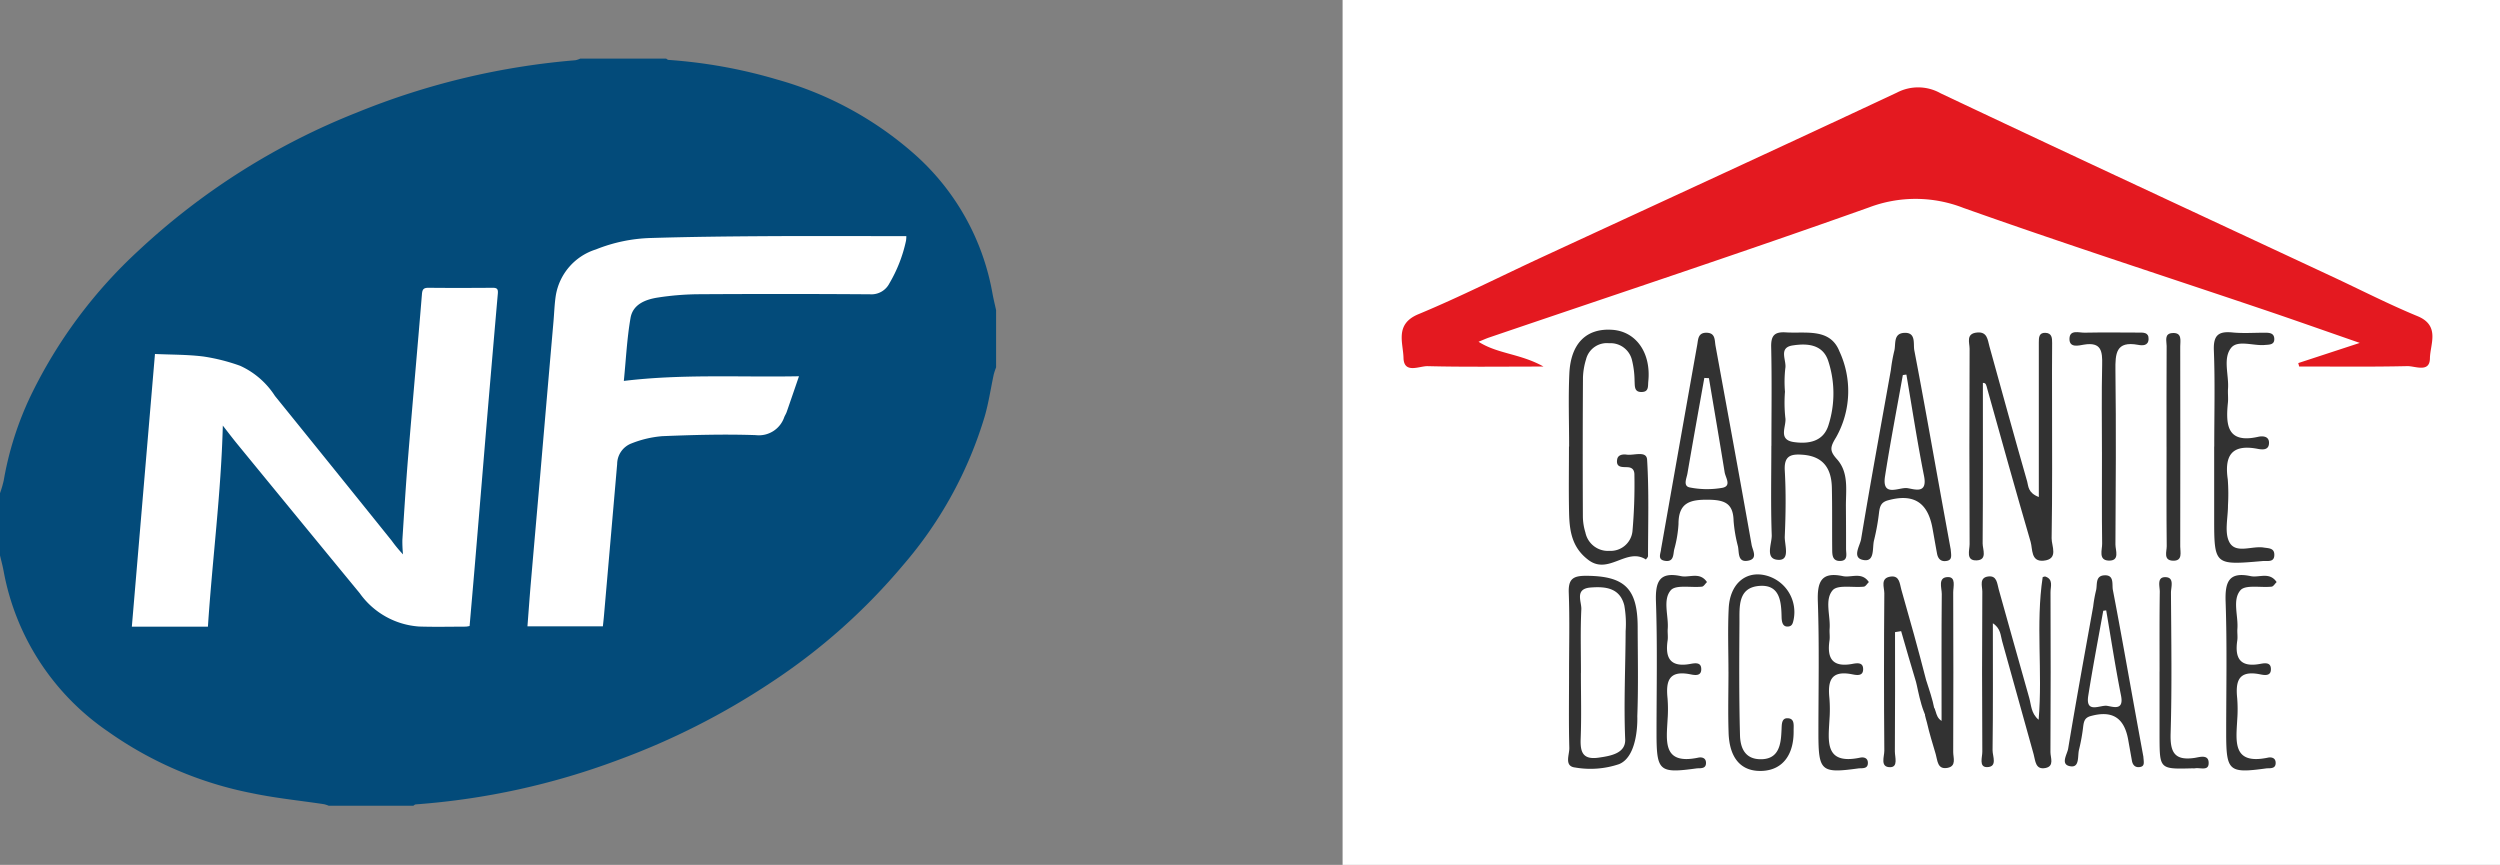
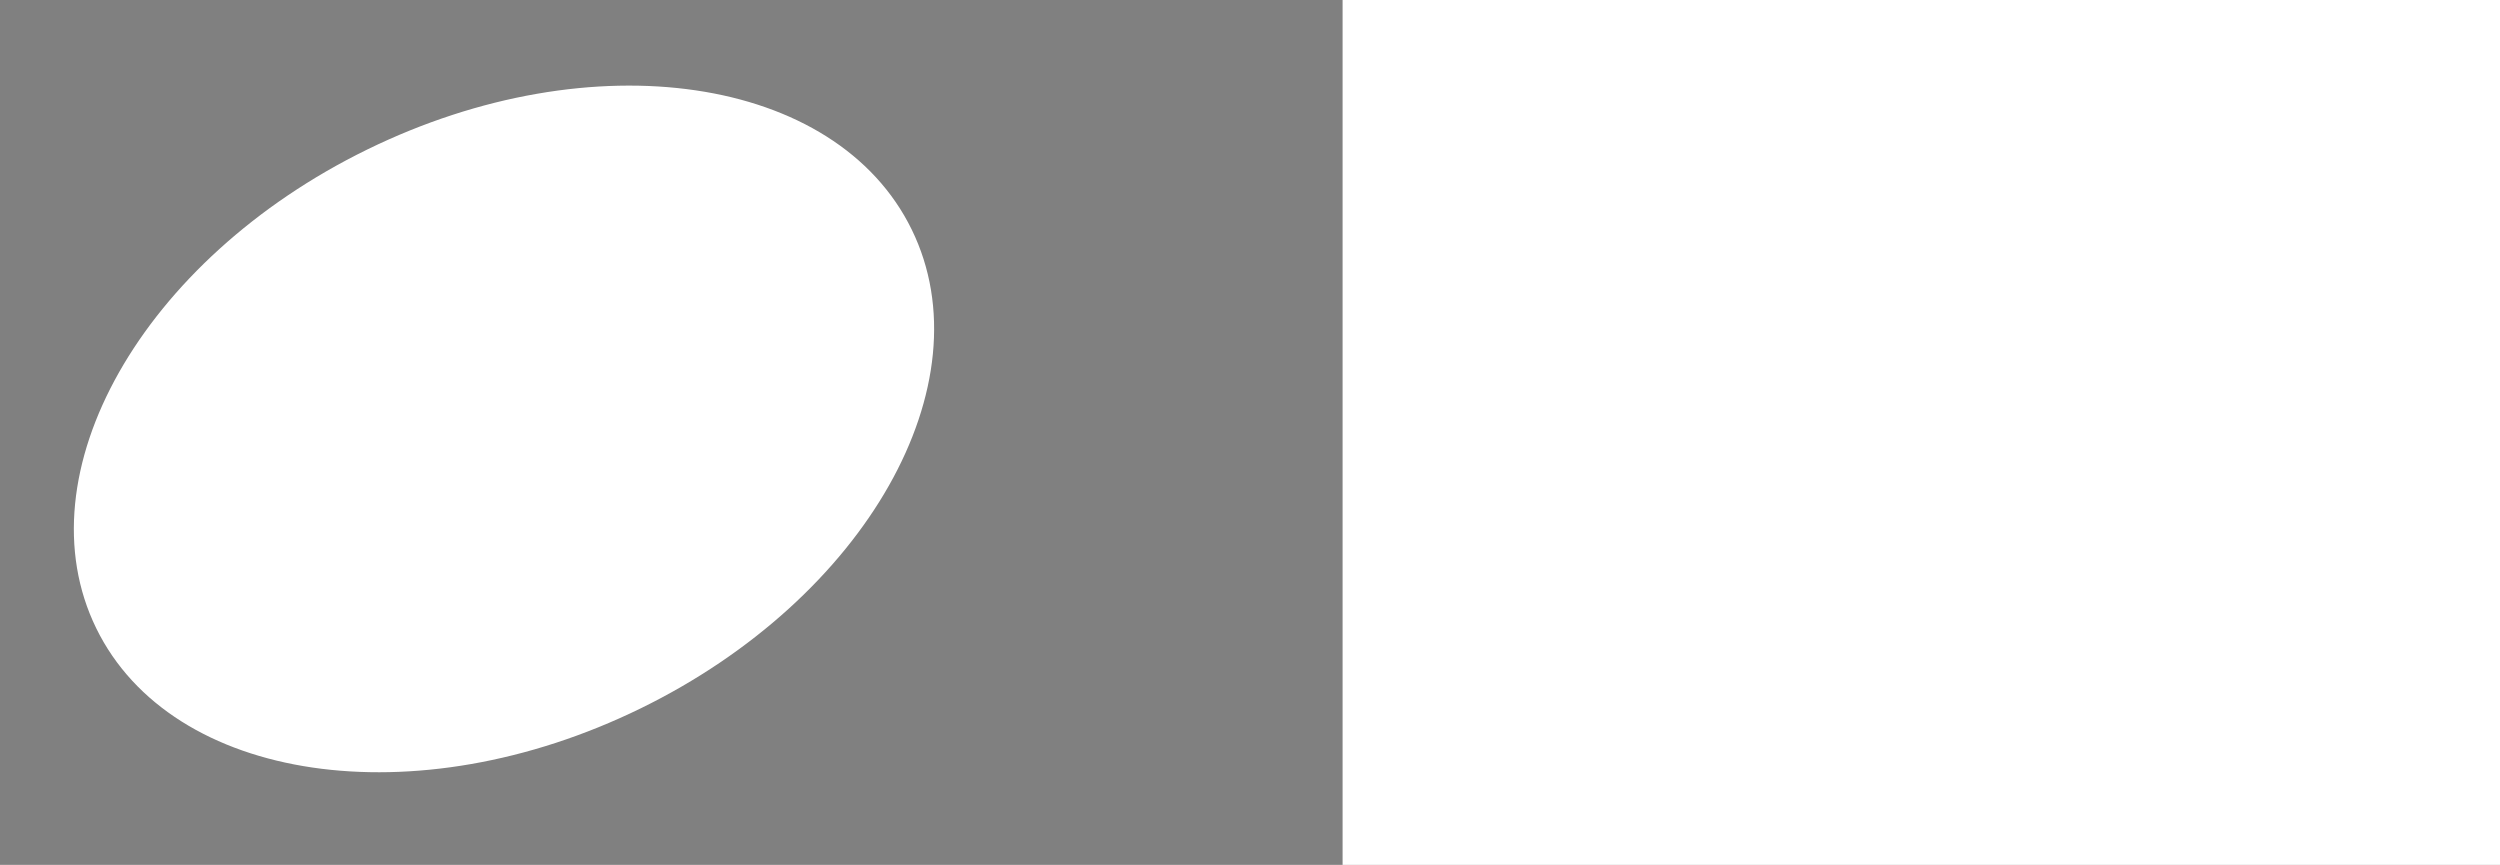
<svg xmlns="http://www.w3.org/2000/svg" width="196.56" height="68" viewBox="0 0 196.56 68">
  <rect x="0" y="0" width="196.56" height="68" fill="#808080" stroke="none" />
  <defs>
    <clipPath id="clip-path">
      <rect id="Rectangle_212" data-name="Rectangle 212" width="78.317" height="58.738" fill="none" />
    </clipPath>
    <clipPath id="clip-path-2">
-       <rect id="Rectangle_213" data-name="Rectangle 213" width="81.035" height="53.742" fill="none" />
-     </clipPath>
+       </clipPath>
  </defs>
  <g id="Groupe_4018" data-name="Groupe 4018" transform="translate(-2080 -3739.477)">
    <g id="Groupe_4014" data-name="Groupe 4014" transform="translate(2080 3744.087)">
      <g id="Groupe_4013" data-name="Groupe 4013" transform="translate(0 0)" clip-path="url(#clip-path)">
        <path id="Tracé_605" data-name="Tracé 605" d="M76.149,15.075c5.933,12.135-3.61,28.99-21.317,37.647s-36.868,5.836-42.8-6.3,3.611-28.99,21.317-37.647,36.869-5.836,42.8,6.3" transform="translate(-4.465 -1.634)" fill="#fff" />
-         <path id="Tracé_606" data-name="Tracé 606" d="M0,39.061V34.166a8.387,8.387,0,0,0,.293-1,25.51,25.51,0,0,1,2.114-6.644,37.967,37.967,0,0,1,8.453-11.4A54.533,54.533,0,0,1,28.1,4.222,58.117,58.117,0,0,1,45.24.126,1.683,1.683,0,0,0,45.62,0h6.755c.062.036.122.1.186.1A39.688,39.688,0,0,1,61.1,1.644,27.429,27.429,0,0,1,71.906,7.516a19.039,19.039,0,0,1,6.121,10.916c.081.45.193.9.29,1.343v4.5a5.228,5.228,0,0,0-.186.562c-.229,1.067-.389,2.151-.682,3.2A31.824,31.824,0,0,1,71,39.828,47.847,47.847,0,0,1,60.623,49.05a57.367,57.367,0,0,1-12,6.084,57.2,57.2,0,0,1-15.934,3.5c-.066,0-.127.069-.19.106H25.845a2.388,2.388,0,0,0-.376-.122c-1.867-.281-3.753-.469-5.6-.853A29.343,29.343,0,0,1,8.461,52.884,19.517,19.517,0,0,1,.288,40.307C.211,39.888.1,39.476,0,39.061M17.516,28.848c.391.5.761.991,1.151,1.467q4.8,5.862,9.616,11.716a6.248,6.248,0,0,0,4.668,2.619c1.223.04,2.447.011,3.671.008a1.855,1.855,0,0,0,.3-.05c.154-1.785.31-3.555.458-5.325q.421-5.019.836-10.039.454-5.385.925-10.769c.032-.356-.057-.46-.406-.458-1.68.013-3.361.017-5.041,0-.376,0-.486.105-.518.489-.349,4.257-.735,8.512-1.084,12.769-.18,2.192-.315,4.389-.456,6.584a10.043,10.043,0,0,0,.05,1.119,10.6,10.6,0,0,1-.888-1.076q-4.582-5.7-9.18-11.381a6.4,6.4,0,0,0-2.737-2.371,14.99,14.99,0,0,0-2.872-.728c-1.251-.159-2.525-.14-3.825-.2-.612,7.208-1.213,14.309-1.818,21.437h5.982c.345-5.268,1.035-10.49,1.171-15.813M71.264,13.955h-.557c-3.54,0-7.08-.017-10.619.005-2.967.019-5.935.051-8.9.142a12.482,12.482,0,0,0-4.337.9,4.577,4.577,0,0,0-3.15,3.611c-.105.675-.124,1.363-.183,2.044Q43,26.594,42.492,32.536c-.248,2.859-.5,5.716-.747,8.575-.1,1.164-.183,2.33-.275,3.525H47.4c.03-.287.063-.56.086-.834q.521-5.968,1.038-11.937a1.745,1.745,0,0,1,1.147-1.62,8.358,8.358,0,0,1,2.407-.562c2.443-.1,4.892-.165,7.334-.082a2.109,2.109,0,0,0,2.254-1.428c.059-.134.141-.259.189-.4.313-.9.619-1.794.964-2.8-4.679.086-9.188-.189-13.771.367.17-1.7.247-3.343.527-4.954.185-1.068,1.173-1.45,2.134-1.6a22.049,22.049,0,0,1,3.21-.262q6.753-.042,13.506.005a1.582,1.582,0,0,0,1.5-.855,11.252,11.252,0,0,0,1.309-3.354,2.443,2.443,0,0,0,.025-.373" transform="translate(0 0)" fill="#034b7a" />
      </g>
    </g>
    <g id="Groupe_4017" data-name="Groupe 4017" transform="translate(2185.69 3739)">
      <rect id="Rectangle_214" data-name="Rectangle 214" width="91" height="68" transform="translate(-0.13 0.477)" fill="#fff" />
      <g id="Groupe_4016" data-name="Groupe 4016" transform="translate(4.522 7.347)">
        <g id="Groupe_4015" data-name="Groupe 4015" clip-path="url(#clip-path-2)">
          <path id="Tracé_607" data-name="Tracé 607" d="M70.487,21.676l4.836-1.585c-2.87-.995-5.293-1.854-7.728-2.675-7.814-2.637-15.662-5.177-23.432-7.938a10.329,10.329,0,0,0-7.422-.042c-9.914,3.532-19.908,6.837-29.872,10.23-.23.078-.452.181-.832.334,1.5.962,3.276.925,5.108,1.95-3.351,0-6.231.042-9.108-.031-.655-.017-1.866.632-1.9-.65-.027-1.188-.706-2.654,1.168-3.434,3.3-1.371,6.488-2.989,9.73-4.49C20.341,9.039,29.656,4.761,38.936.409A3.594,3.594,0,0,1,42.37.467c10.266,4.859,20.569,9.639,30.86,14.444,2.208,1.031,4.381,2.148,6.632,3.076,1.805.744.992,2.2.977,3.317-.016,1.159-1.162.6-1.781.613-2.832.065-5.667.029-8.5.029l-.071-.269" transform="translate(0 0)" fill="#e41920" />
          <path id="Tracé_608" data-name="Tracé 608" d="M125.88,64.974V54.3q0-.741,0-1.481c0-.381,0-.792.536-.76.489.03.514.4.511.8-.015,1.48-.007,2.961-.007,4.441,0,3.64.029,7.279-.033,10.918-.01.6.578,1.644-.641,1.756-1,.092-.845-.912-1.009-1.476-1.172-4.007-2.29-8.03-3.414-12.051-.069-.245-.087-.478-.341-.447,0,4.213.013,8.415-.019,12.618,0,.463.39,1.291-.464,1.331-.885.041-.559-.8-.561-1.275q-.035-7.68,0-15.36c0-.482-.317-1.2.594-1.281.8-.073.821.569.966,1.092.982,3.544,1.954,7.092,2.968,10.628.1.363.049.882.916,1.215" transform="translate(-75.792 -32.76)" fill="#323232" />
          <path id="Tracé_609" data-name="Tracé 609" d="M78.274,60.908c0-2.588.041-5.177-.019-7.763-.021-.908.267-1.206,1.151-1.151,1.57.1,3.487-.364,4.218,1.5a7.4,7.4,0,0,1-.263,6.747c-.487.792-.519,1.071.07,1.729.942,1.052.691,2.433.7,3.718q.014,1.664.011,3.327c0,.4.186.958-.5.951-.609-.007-.584-.535-.589-.958-.016-1.6.009-3.2-.026-4.805-.033-1.477-.649-2.46-2.277-2.587-.945-.074-1.491.067-1.426,1.238.1,1.72.076,3.451,0,5.174-.029.649.441,1.862-.464,1.851-1.15-.013-.537-1.267-.561-1.944-.083-2.338-.032-4.682-.03-7.023m1.07-4.248a11.083,11.083,0,0,0,.027,2.025c.125.665-.63,1.743.672,1.929,1.158.165,2.324-.033,2.723-1.332a8.2,8.2,0,0,0-.026-5.065c-.441-1.31-1.681-1.372-2.793-1.2-1.151.174-.453,1.186-.577,1.807a9.5,9.5,0,0,0-.025,1.841" transform="translate(-49.21 -32.731)" fill="#323232" />
          <path id="Tracé_610" data-name="Tracé 610" d="M35.48,60.613c0-1.91-.069-3.824.017-5.73.109-2.4,1.361-3.6,3.408-3.444,1.867.146,3.029,1.84,2.8,4.056-.037.36.05.8-.473.829-.655.043-.578-.452-.607-.887a7.1,7.1,0,0,0-.208-1.639,1.735,1.735,0,0,0-1.8-1.306,1.682,1.682,0,0,0-1.806,1.266,5.377,5.377,0,0,0-.243,1.443q-.032,5.453-.007,10.908a4.388,4.388,0,0,0,.2,1.267,1.807,1.807,0,0,0,1.889,1.441A1.728,1.728,0,0,0,40.46,67.28a42.035,42.035,0,0,0,.153-4.422c.006-.326-.106-.587-.508-.616s-.965.074-.847-.618c.062-.37.453-.416.747-.373.563.083,1.562-.337,1.607.4.155,2.516.073,5.047.071,7.572,0,.092-.107.184-.164.275-1.5-.978-2.924,1.226-4.508.046-1.329-.99-1.505-2.321-1.535-3.753-.036-1.725-.008-3.451-.008-5.177h.012" transform="translate(-22.321 -32.376)" fill="#323232" />
-           <path id="Tracé_611" data-name="Tracé 611" d="M54.9,69.05Q56.319,60.994,57.742,53c.069-.387.054-.914.69-.921.753-.009.661.577.746,1.039.952,5.214,1.914,10.427,2.837,15.646.07.4.512,1.073-.251,1.231-.862.178-.723-.618-.825-1.117a11.316,11.316,0,0,1-.343-2c-.026-1.378-.689-1.656-1.984-1.671-1.473-.018-2.349.247-2.347,1.912a9.47,9.47,0,0,1-.338,2c-.085.385-.025.97-.669.9-.725-.078-.361-.616-.363-.969m3.76-13.4-.36-.018c-.446,2.5-.9,5.006-1.328,7.513-.064.377-.376,1,.2,1.1a6.98,6.98,0,0,0,2.544.026c.746-.144.249-.8.182-1.22-.4-2.471-.821-4.936-1.236-7.4" transform="translate(-34.506 -32.787)" fill="#323232" />
          <path id="Tracé_612" data-name="Tracé 612" d="M104.019,69.093c.041.514.14.856-.3.941-.452.088-.693-.151-.772-.575-.124-.667-.237-1.336-.359-2-.375-2.055-1.511-2.737-3.51-2.182-.542.151-.625.484-.688.934A17.406,17.406,0,0,1,98,68.393c-.16.585.076,1.69-.776,1.582-1.033-.131-.334-1.12-.247-1.648.735-4.44,1.551-8.867,2.341-13.3a12.551,12.551,0,0,1,.256-1.456c.162-.534-.107-1.4.77-1.463.983-.069.719.865.817,1.371.722,3.753,1.382,7.517,2.064,11.278.275,1.516.553,3.031.79,4.335m-3.482-13.707-.274.038c-.473,2.651-.985,5.3-1.4,7.954-.268,1.7,1.107.85,1.744.936.547.074,1.614.51,1.323-.95-.527-2.646-.932-5.317-1.388-7.977" transform="translate(-60.862 -32.805)" fill="#323232" />
          <path id="Tracé_613" data-name="Tracé 613" d="M127.552,115.056c.322-3.794-.239-7.515.316-11.2,0-.027.111-.039.187-.064.677.21.429.8.431,1.229q.027,6.293-.006,12.587c0,.43.323,1.1-.385,1.244-.805.163-.794-.569-.937-1.083q-1.239-4.451-2.479-8.9c-.126-.451-.1-.975-.726-1.4,0,3.419.02,6.7-.023,9.989-.006.457.415,1.319-.443,1.325-.65,0-.36-.787-.363-1.211q-.039-6.293,0-12.587c0-.432-.269-1.1.47-1.193.682-.084.69.55.82,1.013.8,2.847,1.592,5.7,2.4,8.539.16.561.135,1.21.739,1.716" transform="translate(-77.478 -65.339)" fill="#323232" />
          <path id="Tracé_614" data-name="Tracé 614" d="M39.3,118.485a7.013,7.013,0,0,1-3.427.262c-.9-.092-.456-1-.47-1.535-.053-1.972-.021-3.945-.021-5.918,0-2.1.055-4.195-.023-6.288-.041-1.086.337-1.338,1.378-1.333,3,.014,4.032.984,4.04,4.02.007,2.343.059,4.688-.029,7.027,0,0,.144,3.136-1.447,3.765M36.314,111.3c0,1.728.049,3.457-.018,5.182-.041,1.052.165,1.663,1.4,1.49.958-.135,2.146-.337,2.1-1.443-.117-2.833.023-5.673.035-8.511a8.206,8.206,0,0,0-.106-2.024c-.35-1.376-1.484-1.491-2.651-1.4-1.274.1-.7,1.109-.726,1.71-.081,1.662-.028,3.331-.03,5" transform="translate(-22.229 -65.271)" fill="#323232" />
          <path id="Tracé_615" data-name="Tracé 615" d="M144.28,61.368c0-2.28-.035-4.561.017-6.839.024-1.056-.047-1.824-1.435-1.593-.4.066-1.162.288-1.135-.479.025-.72.746-.454,1.186-.462,1.416-.028,2.834-.013,4.251-.007.365,0,.8-.031.783.509s-.484.519-.821.456c-1.753-.326-1.8.683-1.785,2.017.058,4.559.027,9.119,0,13.679,0,.461.371,1.3-.535,1.267-.828-.035-.5-.852-.51-1.337-.032-2.4-.014-4.806-.014-7.209" transform="translate(-89.229 -32.709)" fill="#323232" />
          <path id="Tracé_616" data-name="Tracé 616" d="M172.4,60.963c0-2.524.068-5.051-.03-7.57-.046-1.188.356-1.517,1.462-1.408.853.084,1.722.016,2.584.021.312,0,.659.028.7.416.06.55-.386.516-.743.548-.9.081-2.127-.417-2.642.222-.667.827-.173,2.121-.248,3.211-.025.367.028.742-.009,1.107-.18,1.765-.057,3.229,2.381,2.68.34-.076.833-.057.85.436.024.675-.581.572-.948.5-2.036-.374-2.558.6-2.294,2.414a15.063,15.063,0,0,1,.017,2.029c.007.985-.3,2.139.112,2.91.5.932,1.777.266,2.7.418.364.06.806.031.83.516.035.689-.535.511-.928.546-3.8.33-3.8.329-3.8-3.46q0-2.77,0-5.54" transform="translate(-108.519 -32.716)" fill="#323232" />
          <path id="Tracé_617" data-name="Tracé 617" d="M69.3,111.029c0-1.663-.063-3.329.02-4.988.092-1.863,1.258-2.905,2.759-2.619a2.975,2.975,0,0,1,2.347,3.5c-.057.247-.092.5-.386.547-.4.06-.515-.217-.551-.549-.006-.061-.01-.123-.011-.184-.025-1.228-.131-2.583-1.754-2.455-1.7.134-1.55,1.65-1.559,2.864-.021,2.957-.036,5.914.042,8.869.025.931.34,1.871,1.585,1.894,1.217.023,1.561-.772,1.649-1.794.016-.184.024-.369.034-.553.019-.367-.009-.876.449-.876.61,0,.493.566.5.983.025,1.889-.862,3.054-2.4,3.153-1.668.107-2.644-.923-2.713-2.984-.054-1.6-.011-3.2-.009-4.8" transform="translate(-43.614 -65.084)" fill="#323232" />
-           <path id="Tracé_618" data-name="Tracé 618" d="M178.882,104.065c-.144.138-.259.346-.395.362-.842.094-2.058-.173-2.452.282-.653.755-.163,2-.241,3.031-.023.306.035.622-.01.923-.2,1.365.2,2.112,1.742,1.848.308-.053.859-.192.9.324.061.72-.6.53-.936.469-1.649-.3-1.84.612-1.712,1.894a10.924,10.924,0,0,1,.005,1.662c-.092,1.727-.4,3.6,2.412,3.011.29-.06.638.02.606.468-.023.327-.272.358-.525.369-.061,0-.124,0-.185.005-2.981.409-3.174.242-3.178-2.764,0-3.45.075-6.9-.045-10.349-.054-1.558.263-2.363,1.969-2,.666.14,1.478-.362,2.041.465" transform="translate(-110.093 -65.172)" fill="#323232" />
          <path id="Tracé_619" data-name="Tracé 619" d="M57.969,104.065c-.144.138-.259.346-.395.362-.842.094-2.058-.173-2.452.282-.653.755-.163,2-.241,3.031-.023.306.035.622-.01.923-.2,1.365.2,2.112,1.742,1.848.308-.053.859-.192.9.324.061.72-.6.53-.936.469-1.649-.3-1.84.612-1.712,1.894a10.923,10.923,0,0,1,.005,1.662c-.092,1.727-.4,3.6,2.412,3.011.29-.06.638.02.606.468-.023.327-.272.358-.525.369-.061,0-.124,0-.185.005-2.981.409-3.174.242-3.178-2.764,0-3.45.075-6.9-.045-10.349-.054-1.558.263-2.363,1.969-2,.666.14,1.478-.362,2.041.465" transform="translate(-33.969 -65.172)" fill="#323232" />
          <path id="Tracé_620" data-name="Tracé 620" d="M92.331,104.065c-.144.138-.259.346-.395.362-.842.094-2.058-.173-2.452.282-.653.755-.163,2-.241,3.031-.023.306.035.622-.01.923-.2,1.365.2,2.112,1.742,1.848.308-.053.859-.192.9.324.061.72-.6.53-.936.469-1.649-.3-1.84.612-1.712,1.894a10.923,10.923,0,0,1,.005,1.662c-.092,1.727-.4,3.6,2.412,3.011.29-.06.638.02.606.468-.023.327-.272.358-.525.369-.061,0-.124,0-.185.005-2.981.409-3.174.242-3.178-2.764,0-3.45.075-6.9-.045-10.349-.054-1.558.263-2.363,1.969-2,.666.14,1.478-.362,2.041.465" transform="translate(-55.603 -65.172)" fill="#323232" />
          <path id="Tracé_621" data-name="Tracé 621" d="M103.142,108.189c0,3.128.011,6.256-.013,9.384,0,.439.272,1.226-.363,1.236-.823.013-.463-.838-.466-1.293q-.05-6.19,0-12.38c0-.469-.346-1.208.511-1.316.7-.089.7.595.825,1.022.679,2.365,1.338,4.735,1.95,7.117.088.341,1.112,3.048.527,3.23-.745.232-1.195-2.675-1.323-3.09-.407-1.323-.781-2.657-1.168-3.987l-.476.077" transform="translate(-64.359 -65.359)" fill="#323232" />
          <path id="Tracé_622" data-name="Tracé 622" d="M112.35,115.253c0-3.472-.014-6.726.016-9.979,0-.479-.332-1.318.483-1.328.655-.007.414.766.416,1.215q.024,6.275,0,12.55c0,.439.268,1.094-.434,1.233-.817.162-.793-.573-.941-1.074-.243-.824-.5-1.647-.69-2.484-.1-.434-.435-1.091.289-1.221.533-.1.252.713.858,1.086" transform="translate(-69.908 -65.444)" fill="#323232" />
          <path id="Tracé_623" data-name="Tracé 623" d="M162.266,61.118c0-2.654-.007-5.307.009-7.961,0-.384-.211-.973.451-1.017.792-.052.617.6.618,1.055q.013,7.868,0,15.736c0,.438.212,1.135-.57,1.109s-.488-.73-.492-1.147c-.029-2.592-.014-5.184-.014-7.775" transform="translate(-102.137 -32.825)" fill="#323232" />
          <path id="Tracé_624" data-name="Tracé 624" d="M160.811,111.384c0-2.091-.013-4.183.016-6.274.006-.426-.259-1.189.48-1.147.681.039.4.785.4,1.218.022,3.69.084,7.383-.027,11.071-.045,1.5.32,2.153,1.894,1.919.371-.055,1.15-.329,1.094.473-.04.566-.692.273-1.076.348a1.127,1.127,0,0,1-.184,0c-2.586.07-2.587.07-2.6-2.445,0-.861,0-1.722,0-2.583s0-1.722,0-2.584" transform="translate(-101.229 -65.453)" fill="#323232" />
          <path id="Tracé_625" data-name="Tracé 625" d="M146.915,117.85c.034.432.117.72-.25.791s-.582-.127-.649-.483c-.1-.56-.2-1.123-.3-1.684-.316-1.727-1.27-2.3-2.951-1.834-.455.126-.525.406-.578.785a14.662,14.662,0,0,1-.327,1.835c-.135.492.064,1.421-.653,1.33-.868-.11-.28-.942-.207-1.385.618-3.732,1.3-7.453,1.968-11.178a10.54,10.54,0,0,1,.215-1.224c.136-.449-.09-1.178.647-1.23.827-.058.6.727.687,1.152.607,3.154,1.162,6.319,1.735,9.48.231,1.274.464,2.548.665,3.644m-2.927-11.522-.23.032c-.4,2.228-.828,4.451-1.18,6.686-.226,1.429.93.715,1.466.787.46.062,1.356.428,1.112-.8-.443-2.224-.784-4.469-1.167-6.706" transform="translate(-88.606 -65.208)" fill="#323232" />
        </g>
      </g>
    </g>
  </g>
</svg>